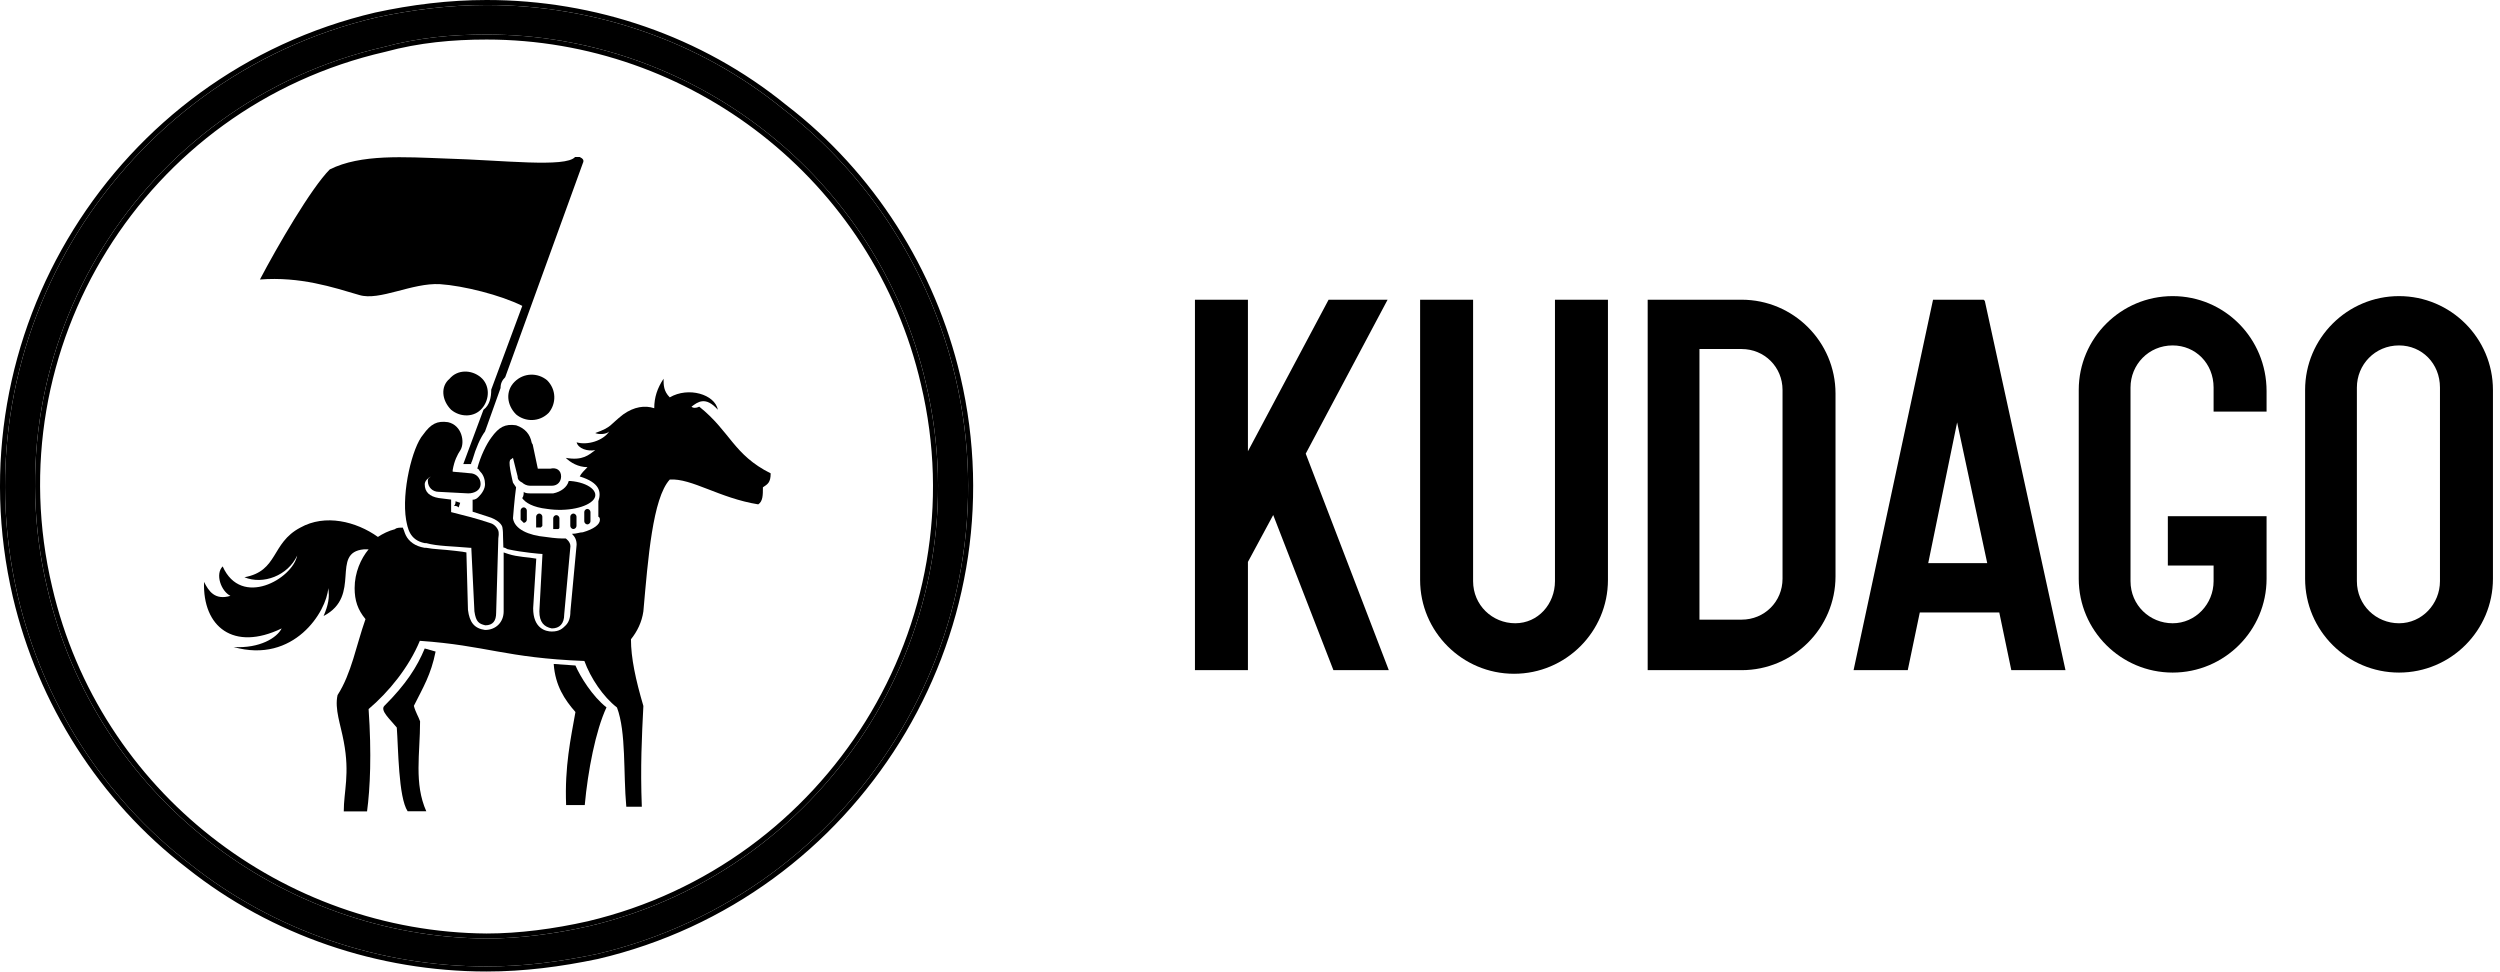
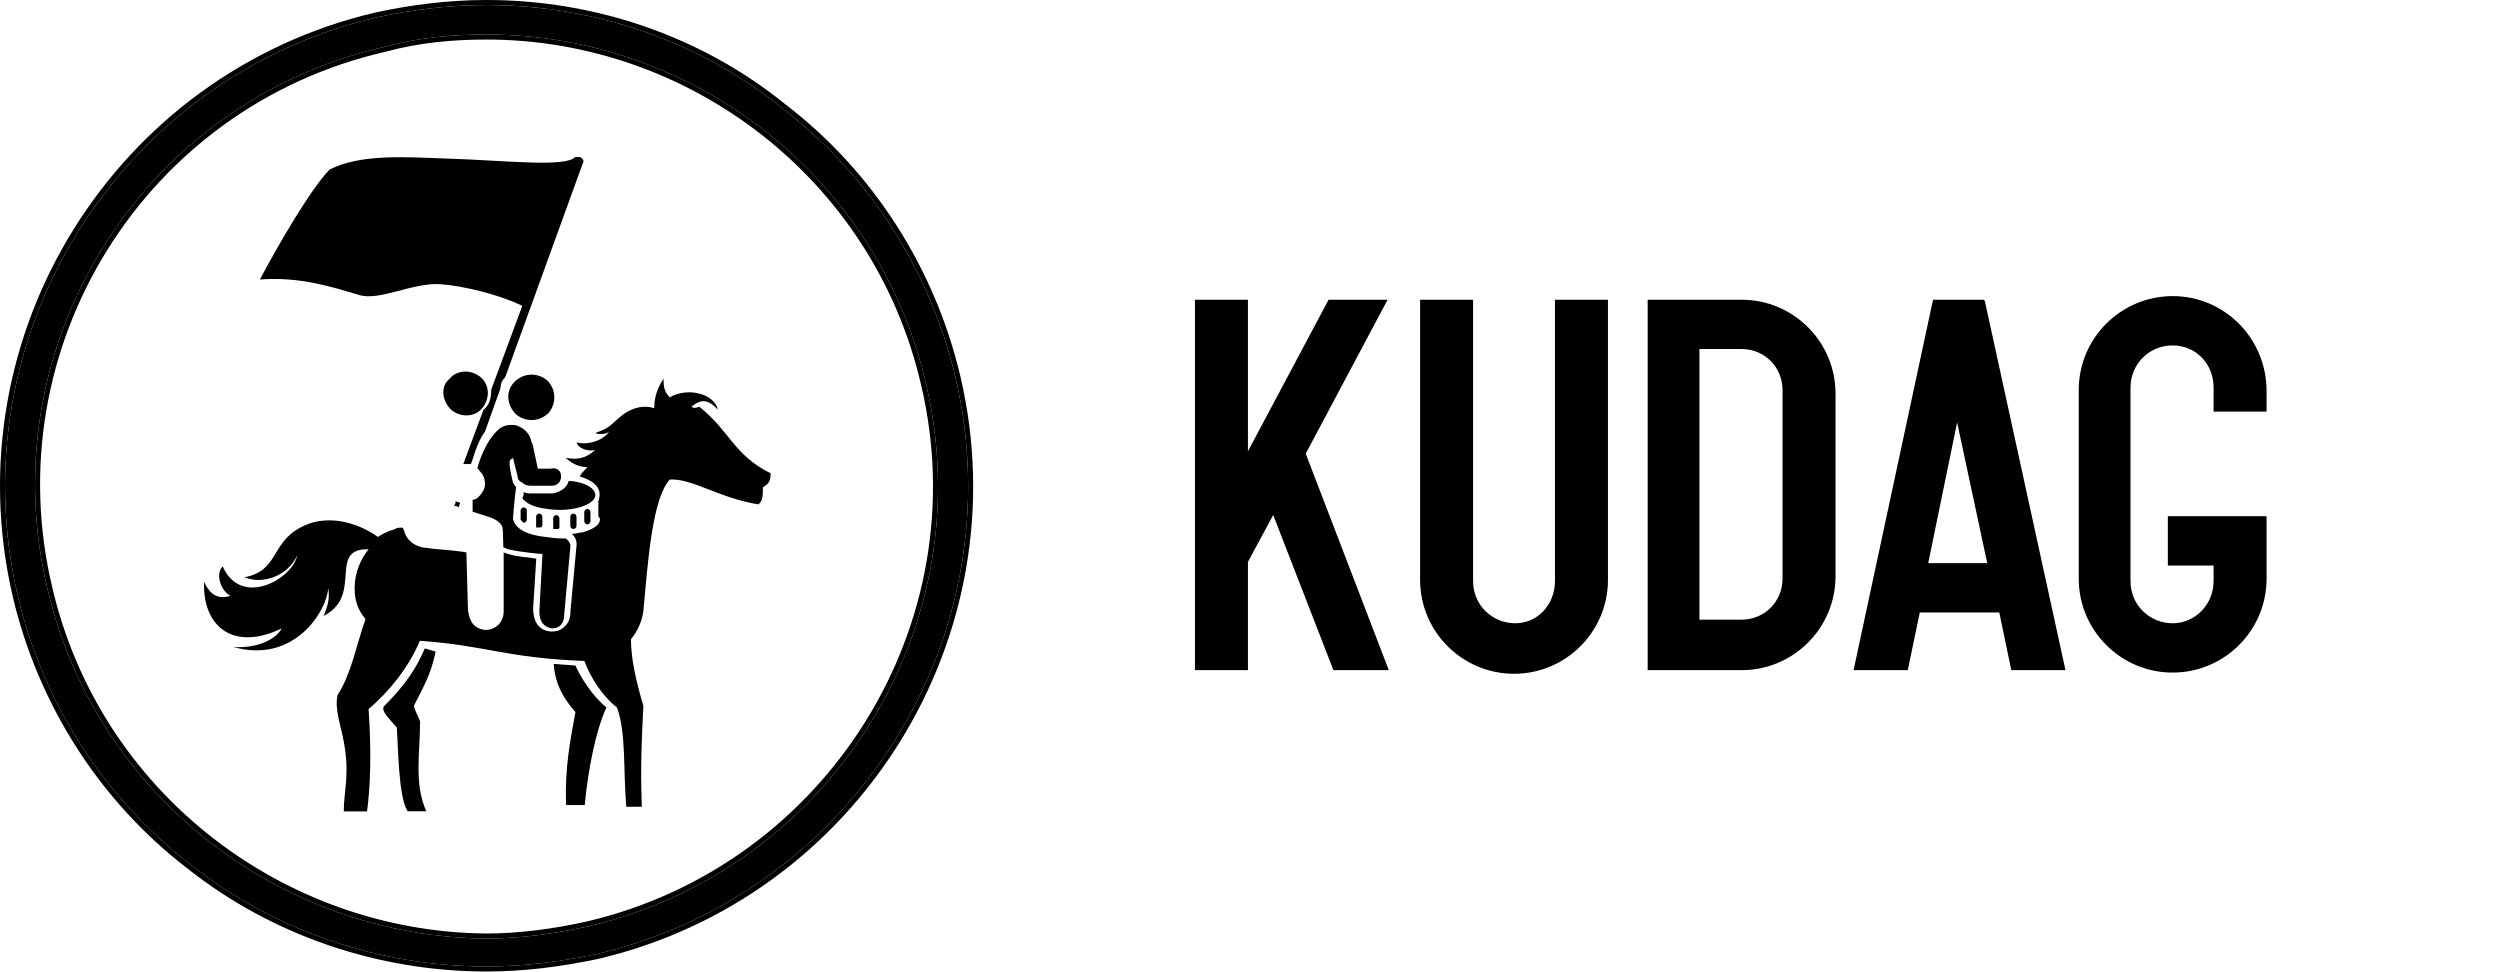
<svg xmlns="http://www.w3.org/2000/svg" width="772" height="300" viewBox="0 0 772 300" fill="none">
  <g clip-path="url(#clip0_1261_1102)">
    <path d="M428.491 92.551H410.272L385.36 139.349V92.551H369V206.947H385.36V173.519L393.168 159.034L411.759 206.947H428.863L403.207 140.092L428.491 92.551Z" fill="black" />
    <path d="M480.174 179.462C480.174 186.519 474.969 192.462 467.904 192.462C460.84 192.462 454.891 186.89 454.891 179.462V92.551H438.531V179.091C438.531 195.062 451.544 208.061 467.533 208.061C483.521 208.061 496.534 195.062 496.534 179.091V92.551H480.174V179.462Z" fill="black" />
    <path d="M537.805 92.551H508.803V206.947H537.805C553.794 206.947 566.807 193.947 566.807 177.976V121.521C566.807 105.55 553.794 92.551 537.805 92.551ZM550.447 178.719C550.447 185.776 544.87 191.347 537.805 191.347H524.792V107.779H537.805C544.87 107.779 550.447 113.35 550.447 120.407V178.719Z" fill="black" />
    <path d="M612.54 92.551H596.924L572.384 206.947H589.116L592.834 189.119H617.374L621.092 206.947H637.824L612.912 92.922L612.54 92.551ZM613.656 173.891H595.437L604.36 130.435L613.656 173.891Z" fill="black" />
    <path d="M670.917 91.439C654.928 91.439 641.915 104.439 641.915 120.41V178.722C641.915 194.693 654.928 207.693 670.917 207.693C686.905 207.693 699.918 194.693 699.918 178.722V159.409H669.429V174.637H683.558V179.465C683.558 186.522 677.981 192.465 670.917 192.465C663.852 192.465 657.903 186.893 657.903 179.465V119.667C657.903 112.61 663.48 106.667 670.917 106.667C677.981 106.667 683.558 112.239 683.558 119.667V127.095H699.918V120.781C699.918 104.439 686.905 91.439 670.917 91.439Z" fill="black" />
-     <path d="M740.819 91.439C724.831 91.439 711.817 104.439 711.817 120.41V178.722C711.817 194.693 724.831 207.693 740.819 207.693C756.807 207.693 769.821 194.693 769.821 178.722V120.41C769.821 104.439 756.807 91.439 740.819 91.439ZM727.805 119.667C727.805 112.61 733.382 106.667 740.819 106.667C747.883 106.667 753.461 112.239 753.461 119.667V179.465C753.461 186.522 747.883 192.465 740.819 192.465C733.754 192.465 727.805 186.893 727.805 179.465V119.667Z" fill="black" />
    <path d="M150.258 10.657C213.537 10.657 271.062 54.232 285.923 118.398C303.66 193.098 256.681 268.277 181.897 285.995C171.351 288.389 160.325 289.826 150.258 289.826C86.98 289.347 29.454 245.772 14.594 181.606C-3.143 106.905 43.356 31.726 118.619 14.488C129.166 11.614 139.712 10.657 150.258 10.657ZM150.258 1.559C138.753 1.559 127.248 2.995 116.222 5.389C36.645 24.064 -13.21 104.032 5.485 184C13.155 216.562 31.851 246.25 58.697 266.841C84.583 287.431 117.181 298.445 150.258 298.445C161.763 298.445 172.789 297.008 184.294 294.614C263.871 275.939 313.727 195.971 295.031 116.482C287.361 83.921 268.665 54.232 241.82 33.642C215.933 12.572 183.336 1.559 150.258 1.559Z" fill="black" />
    <path fill-rule="evenodd" clip-rule="evenodd" d="M284.407 118.747C269.714 55.306 212.832 12.212 150.258 12.212C139.805 12.212 129.404 13.161 119.028 15.988L118.998 15.996L118.967 16.003C44.547 33.049 -1.429 107.385 16.108 181.244L16.109 181.248L16.11 181.253C30.802 244.691 87.684 287.792 150.266 288.267C160.19 288.266 171.093 286.849 181.545 284.477C255.5 266.952 301.944 192.606 284.409 118.756L284.407 118.747ZM181.897 285.993C171.351 288.387 160.325 289.824 150.258 289.824C86.98 289.345 29.455 245.77 14.594 181.604C-3.143 106.904 43.357 31.724 118.619 14.486C129.166 11.613 139.712 10.655 150.258 10.655C213.537 10.655 271.062 54.23 285.923 118.396C303.66 193.096 256.681 268.276 181.897 285.993ZM115.88 3.869L115.892 3.866C127.009 1.452 138.626 0 150.258 0C183.669 0 216.611 11.122 242.785 32.418C269.915 53.233 288.798 83.231 296.546 116.124L296.546 116.124C315.44 196.456 265.058 277.258 184.65 296.128L184.631 296.133L184.611 296.137C173.032 298.546 161.897 300 150.258 300C116.845 300 83.908 288.877 57.738 268.066C30.605 247.25 11.719 217.251 3.971 184.355L3.97 184.353C-14.922 103.547 35.455 22.743 115.867 3.872L115.88 3.869ZM241.82 33.64C215.934 12.57 183.336 1.557 150.258 1.557C138.753 1.557 127.248 2.993 116.222 5.388C36.645 24.063 -13.21 104.03 5.486 183.998C13.156 216.56 31.852 246.249 58.697 266.839C84.583 287.43 117.181 298.443 150.258 298.443C161.764 298.443 172.789 297.007 184.294 294.612C263.872 275.937 313.727 195.969 295.031 116.481C287.361 83.919 268.665 54.23 241.82 33.64Z" fill="black" />
    <path fill-rule="evenodd" clip-rule="evenodd" d="M159.365 127.968C162.241 130.362 166.556 130.362 169.432 127.489C171.829 124.616 171.829 120.306 168.953 117.433C166.077 115.039 161.762 115.039 158.886 117.912C156.01 120.785 156.489 125.095 159.365 127.968Z" fill="black" />
    <path fill-rule="evenodd" clip-rule="evenodd" d="M131.158 200.246C128.761 205.992 125.406 211.26 118.694 217.964C117.256 219.4 120.612 222.273 122.529 224.667C123.009 230.892 123.009 246.216 125.885 250.525H131.638C127.803 241.906 129.72 232.808 129.72 222.752C129.241 221.315 128.282 219.879 127.803 217.964C130.679 212.217 133.076 208.387 134.514 201.204L131.158 200.246Z" fill="black" />
    <path fill-rule="evenodd" clip-rule="evenodd" d="M177.696 205.508L170.985 205.029C171.464 211.733 174.341 216.043 177.696 219.874C176.258 228.014 174.341 236.633 174.82 248.605H180.573C181.531 238.07 183.928 225.62 187.284 218.437C182.97 215.085 179.135 208.86 177.696 205.508Z" fill="black" />
    <path d="M172.749 162.893V160.02C172.749 159.541 172.27 159.062 171.791 159.062C171.311 159.062 170.832 159.541 170.832 160.02V162.893V163.372C171.311 163.372 171.791 163.372 172.27 163.372C172.749 163.372 172.749 162.893 172.749 162.893Z" fill="black" />
    <path d="M162.683 160.499V157.626C162.683 157.147 162.204 156.668 161.724 156.668C161.245 156.668 160.765 157.147 160.765 157.626V160.499C161.245 160.978 161.245 160.978 161.724 161.456C162.204 161.456 162.683 160.978 162.683 160.499Z" fill="black" />
    <path fill-rule="evenodd" clip-rule="evenodd" d="M176.105 148.527C175.626 148.527 175.626 148.527 175.626 148.527C175.147 150.443 173.229 151.879 170.832 152.358H164.121C163.162 152.358 162.203 152.358 161.724 151.879C161.724 152.358 161.724 153.316 161.245 153.795C162.203 155.231 164.6 156.668 168.915 157.147C175.147 158.104 181.379 156.668 183.296 154.274C185.214 151.879 181.858 149.006 176.105 148.527Z" fill="black" />
    <path fill-rule="evenodd" clip-rule="evenodd" d="M140.19 156.222C140.669 156.222 141.148 156.222 141.628 156.701L142.107 155.264L140.669 154.785C140.669 155.264 140.669 155.743 140.19 156.222Z" fill="black" />
    <path fill-rule="evenodd" clip-rule="evenodd" d="M110.948 91.1C117.18 93.015 127.247 87.269 135.876 87.748C143.066 88.227 154.572 91.1 161.283 94.452L151.695 120.31C151.695 122.704 151.216 125.098 149.298 126.535L143.066 143.295H144.505C144.984 143.295 144.984 143.295 145.463 143.295C145.463 142.816 145.708 142.68 145.943 141.858C146.901 138.506 148.34 135.154 149.778 133.239L154.572 119.831C154.572 118.394 155.051 117.437 156.01 116.479L179.979 50.398C180.458 49.44 179.979 48.961 179.02 48.482C178.541 48.482 178.061 48.482 177.582 48.482C174.706 51.834 155.051 49.44 137.793 48.961C124.85 48.482 111.427 47.525 101.84 52.313C96.087 58.059 85.541 76.256 80.268 86.311C92.731 85.354 102.798 88.706 110.948 91.1Z" fill="black" />
    <path fill-rule="evenodd" clip-rule="evenodd" d="M237.984 146.171C226.479 140.425 225.52 133.242 215.932 125.58C214.973 126.059 214.015 126.059 213.535 125.58C215.453 124.144 217.85 122.228 221.685 126.538C220.726 121.749 212.577 119.355 206.824 122.707C204.906 120.792 204.906 118.876 204.906 116.961C202.989 119.834 202.03 122.707 202.03 126.059C199.154 125.101 195.798 125.58 192.443 127.974C188.128 131.326 189.087 131.805 183.814 133.721C184.772 134.199 187.169 134.199 188.128 133.242C186.211 136.115 181.417 137.551 178.061 136.594C178.541 138.509 181.417 139.467 183.814 138.988C181.896 140.425 179.979 142.34 174.705 141.382C176.144 142.819 178.541 144.255 181.417 144.255C180.458 145.213 179.499 146.171 179.02 147.128C185.252 149.044 185.731 151.917 184.772 154.79V159.578C184.772 159.578 185.252 159.578 185.252 160.536C185.252 161.973 183.334 163.409 179.979 164.367C179.02 164.367 178.061 164.846 176.623 164.846C177.582 165.804 178.061 166.761 178.061 168.198L176.144 188.788C176.144 190.704 175.664 192.14 174.705 193.098C173.747 194.056 172.788 195.013 170.391 195.013C168.474 195.013 164.639 194.056 164.639 187.831L165.597 172.507C163.2 172.029 159.845 172.029 156.968 171.071C156.212 170.819 156.968 171.071 155.53 170.592V188.788C155.53 192.14 153.133 194.534 149.778 194.534C146.422 194.056 144.984 192.14 144.505 188.309L144.025 170.592C142.749 170.339 143.008 170.405 140.669 170.113C136.834 169.634 133.958 169.634 131.561 169.155C131.561 169.155 131.561 169.155 131.082 169.155C128.206 168.677 126.288 167.24 125.329 165.325C124.85 164.367 124.85 163.888 124.371 162.93C123.412 162.93 122.453 162.93 121.974 163.409C120.056 163.888 118.139 164.846 116.7 165.804C109.989 161.015 100.402 158.621 92.731 162.93C83.623 167.719 86.02 176.338 75.474 178.254C81.226 180.648 88.896 177.775 91.773 171.55C90.335 178.732 74.515 187.831 68.762 174.902C66.365 177.296 68.283 182.563 71.159 184C66.365 185.436 64.448 182.563 63.01 179.69C62.531 193.577 72.118 201.238 86.979 194.056C85.541 196.929 80.268 200.281 72.118 199.802C90.814 205.069 100.881 188.788 101.36 181.606C101.84 184.479 101.36 186.873 99.922 190.225C111.907 184 101.84 170.592 112.386 169.634C112.865 169.634 113.345 169.634 113.824 169.634C111.427 172.507 109.51 176.817 109.51 181.606C109.51 185.436 110.469 188.309 112.865 191.183C109.989 199.323 108.551 207.942 104.237 214.646C103.278 218.956 105.195 223.744 106.154 229.012C108.072 239.067 106.154 244.335 106.154 250.56H113.345C114.304 243.377 114.783 232.842 113.824 218.956C120.056 213.688 126.288 206.027 129.644 197.886C150.257 199.323 156.01 203.154 180.458 204.111C182.376 209.379 186.211 215.125 190.525 218.477C193.401 226.138 192.443 238.589 193.401 249.123H198.195C197.716 236.673 198.195 227.575 198.674 217.998C196.278 209.858 194.839 203.154 194.839 197.408C196.757 195.013 198.195 192.14 198.674 188.788C200.113 172.507 201.551 153.832 206.824 148.086C213.535 147.607 222.164 153.832 234.149 155.748C235.587 154.79 235.587 152.875 235.587 150.48C237.025 149.523 237.984 149.044 237.984 146.171Z" fill="black" />
    <path fill-rule="evenodd" clip-rule="evenodd" d="M174.706 166.281C172.789 166.281 171.83 166.281 168.474 165.802C163.201 165.323 158.887 163.407 158.407 160.056C158.407 160.056 158.887 153.831 159.366 150.479L158.407 149.042C158.407 149.042 156.969 143.296 157.449 142.338C157.449 141.859 157.928 141.859 158.407 141.38L159.846 147.127C159.846 148.084 160.325 148.563 161.284 149.042C161.763 149.521 162.722 150 163.681 150H170.392C172.31 150 173.268 148.563 173.268 147.127C173.268 145.211 171.83 144.254 169.913 144.732H166.078L164.498 137.253C164.239 136.736 164.239 136.995 164.16 136.592C163.692 134.195 162.243 132.282 159.366 131.325C156.011 130.846 154.093 131.803 151.696 135.155C150.258 137.071 148.341 140.902 147.382 144.732C147.861 144.732 147.861 145.211 148.341 145.69C149.299 146.648 149.779 148.084 149.779 149.521C149.779 150.957 148.82 152.394 147.861 153.352C147.382 153.831 146.902 154.309 145.944 154.309C145.944 154.788 145.944 154.788 145.944 155.267C145.944 156.225 145.944 157.054 145.944 158.011C147.382 158.49 149.079 159.003 150.517 159.481C153.873 160.439 155.177 162.142 155.177 163.1C155.311 163.754 155.339 164.844 155.339 165.802L155.436 169.045C156.338 169.195 156.49 169.633 156.969 169.633C161.284 170.59 167.036 171.069 167.516 171.069L166.557 188.786C166.557 192.138 167.995 193.575 170.392 194.054C172.789 194.054 174.227 192.617 174.227 189.744L176.145 168.675C176.145 167.238 174.706 166.281 174.706 166.281Z" fill="black" />
-     <path fill-rule="evenodd" clip-rule="evenodd" d="M153.882 163.876C153.882 163.876 153.21 161.972 151.293 161.493C146.978 160.056 143.143 159.099 139.308 158.141C139.308 157.183 139.308 155.708 139.308 154.272L135.473 153.793C132.597 153.314 131.159 151.916 131.159 149.522C131.159 148.564 132.118 147.606 133.076 147.127C132.597 147.606 132.118 147.568 132.118 148.526C132.118 150.441 133.556 151.878 135.473 151.878L144.582 152.357C146.499 152.357 148.417 151.399 148.417 149.483C148.417 147.568 146.978 146.131 145.061 146.131L139.788 145.653V145.174C140.267 142.301 141.226 140.423 142.185 138.987C143.623 136.593 142.664 131.325 138.35 130.368C134.994 129.889 133.076 130.846 130.68 134.198C127.324 138.029 123.968 151.916 125.406 160.535C125.886 162.929 126.365 166.76 131.159 167.718H131.638C134.994 168.675 139.788 168.675 145.061 169.154H145.54L146.499 188.787C146.978 192.139 147.937 192.618 149.855 193.097C152.252 193.097 153.21 191.66 153.21 189.266L153.882 166.202C154.169 164.652 153.882 163.876 153.882 163.876Z" fill="black" />
    <path fill-rule="evenodd" clip-rule="evenodd" d="M139.309 126.536C142.185 128.93 146.499 128.93 148.896 126.057C151.293 123.184 151.293 118.874 148.417 116.48C145.54 114.086 141.226 114.086 138.829 116.959C135.953 119.353 136.432 123.663 139.309 126.536Z" fill="black" />
    <path d="M178.023 159.538C178.023 159.059 177.544 158.58 177.064 158.58C176.585 158.58 176.105 159.059 176.105 159.538V162.411C176.105 162.89 176.585 163.369 177.064 163.369C177.544 163.369 178.023 162.89 178.023 162.411V159.538Z" fill="black" />
    <path d="M182.338 158.106C182.338 157.627 181.859 157.148 181.38 157.148C180.9 157.148 180.421 157.627 180.421 158.106V160.979C180.421 161.458 180.9 161.937 181.38 161.937C181.859 161.937 182.338 161.458 182.338 160.979V158.106Z" fill="black" />
    <path d="M166.518 158.58C166.039 158.58 165.559 159.059 165.559 159.538V162.411V162.89C166.039 162.89 166.518 162.89 166.997 162.89L167.477 162.411V159.538C167.477 159.059 166.997 158.58 166.518 158.58Z" fill="black" />
  </g>
  <defs>
    <clipPath id="clip0_1261_1102">
      <rect width="772" height="300" fill="white" />
    </clipPath>
  </defs>
</svg>